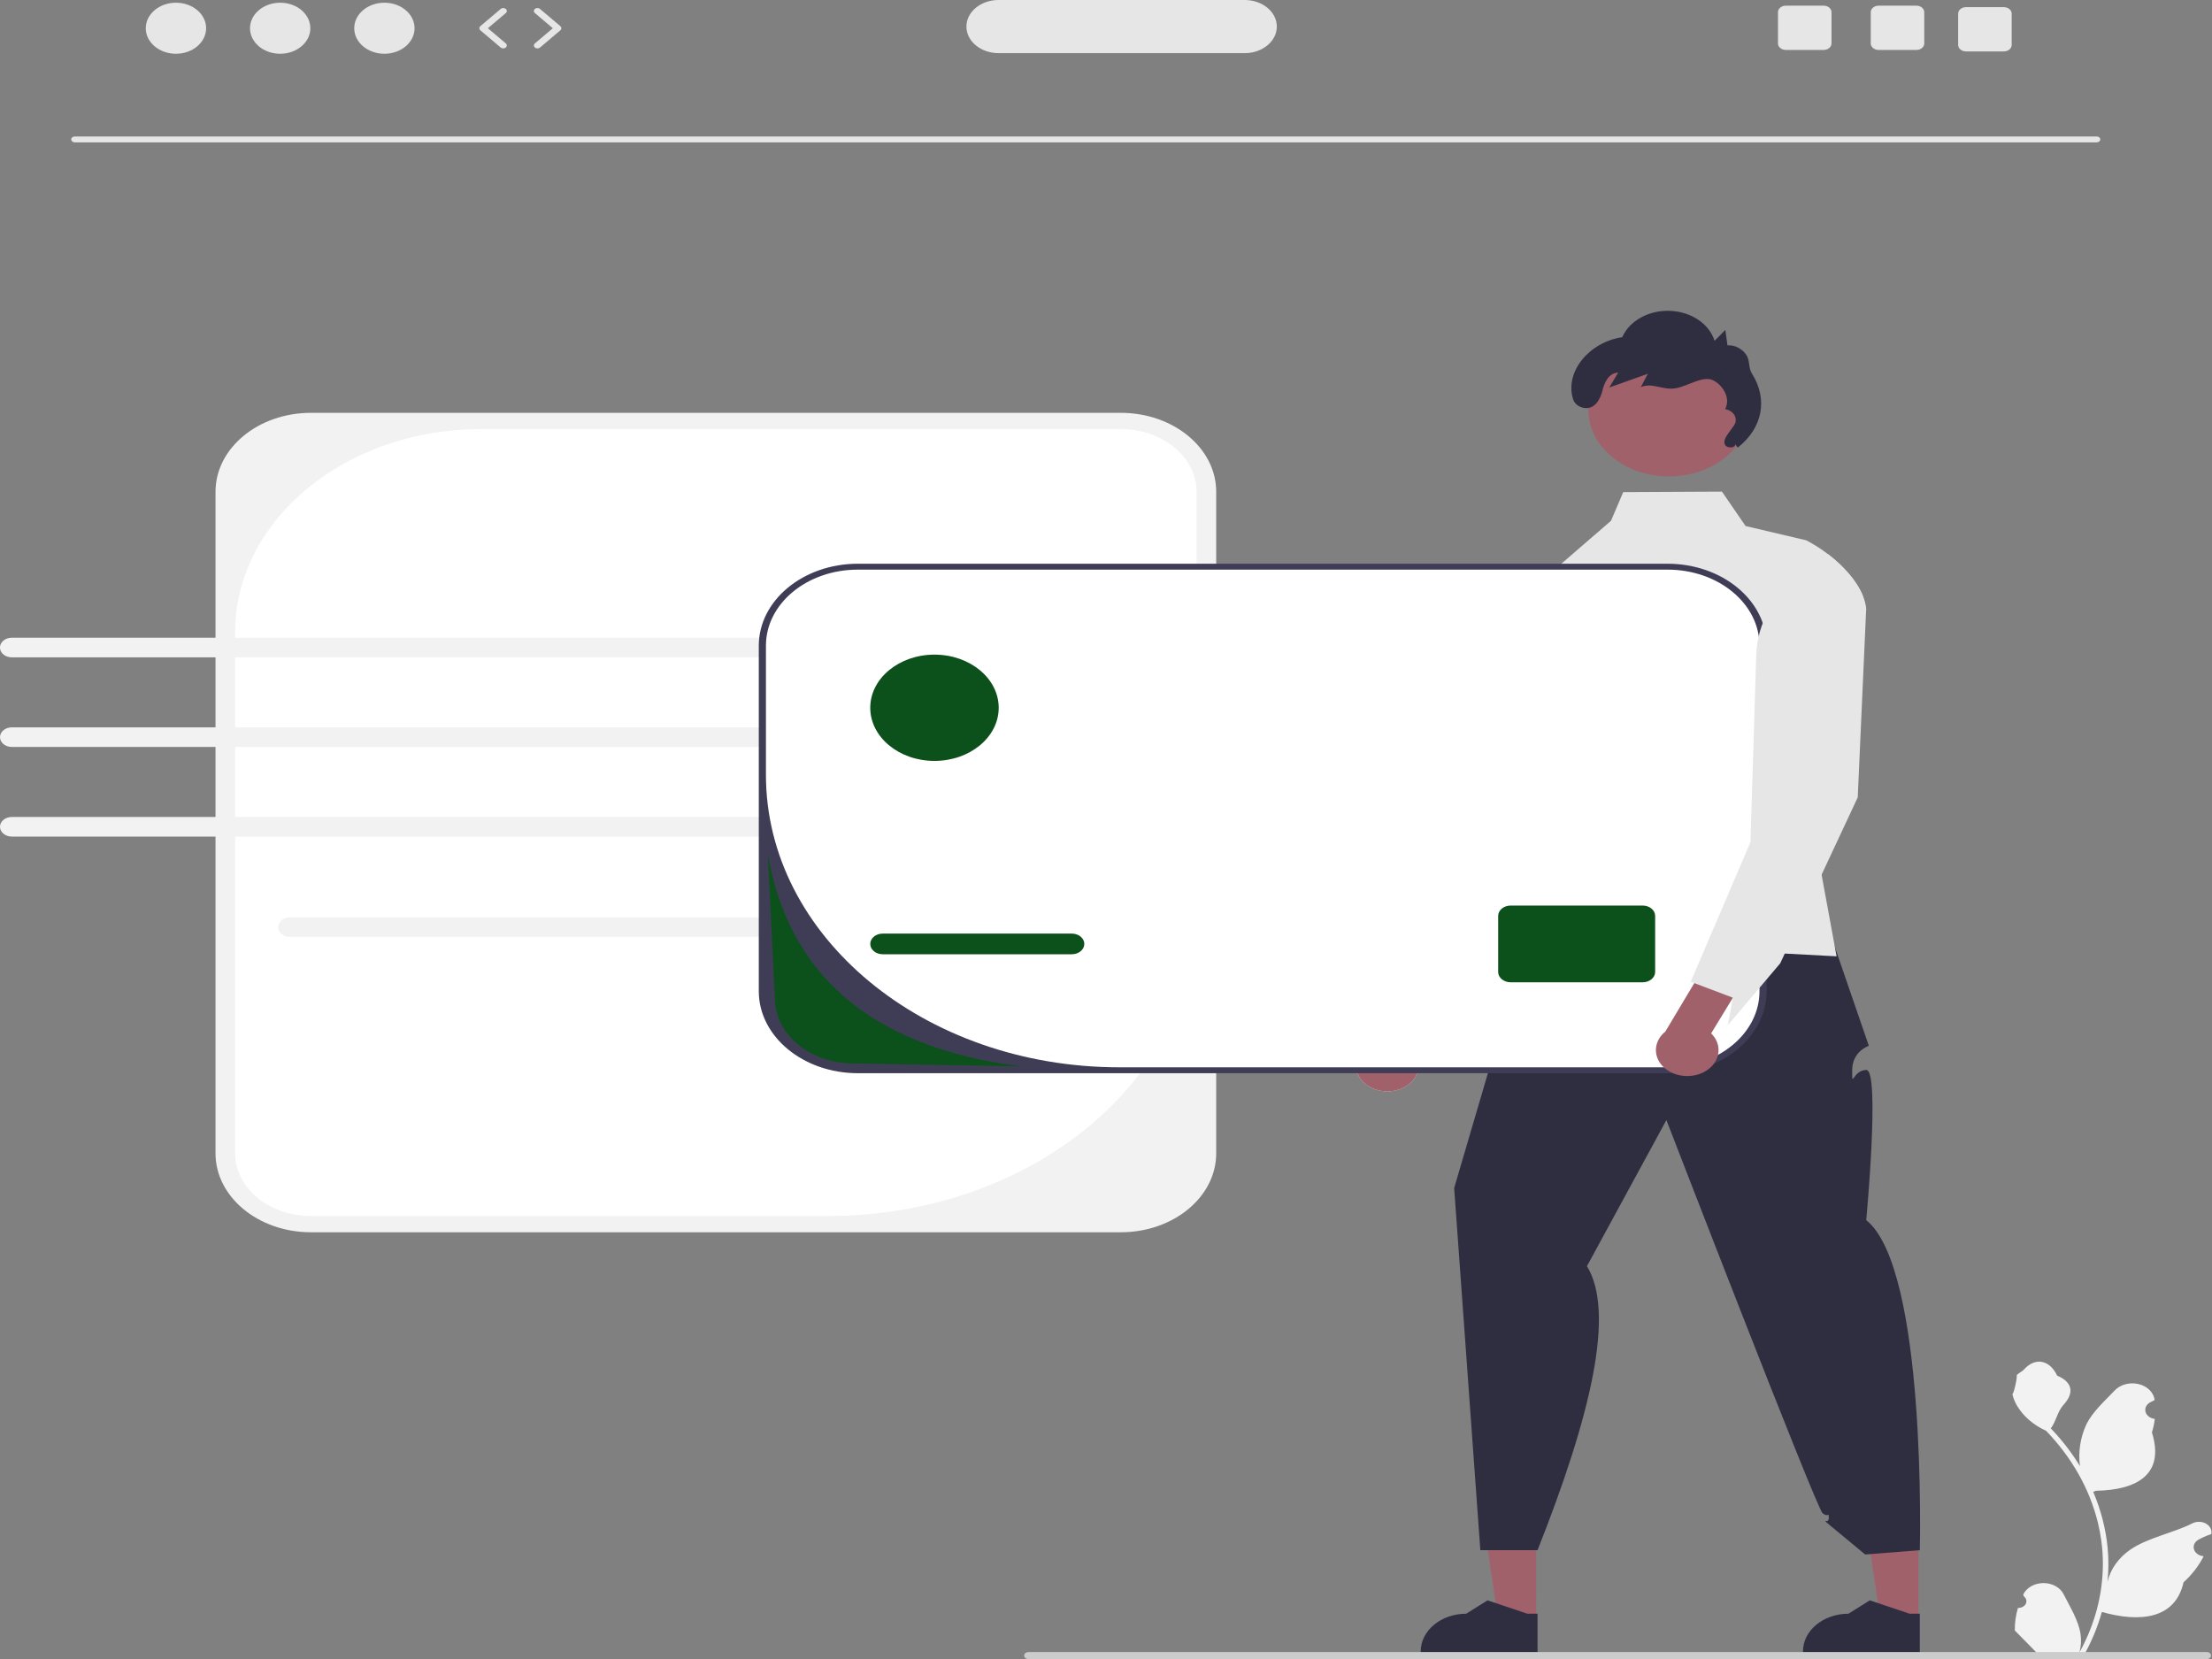
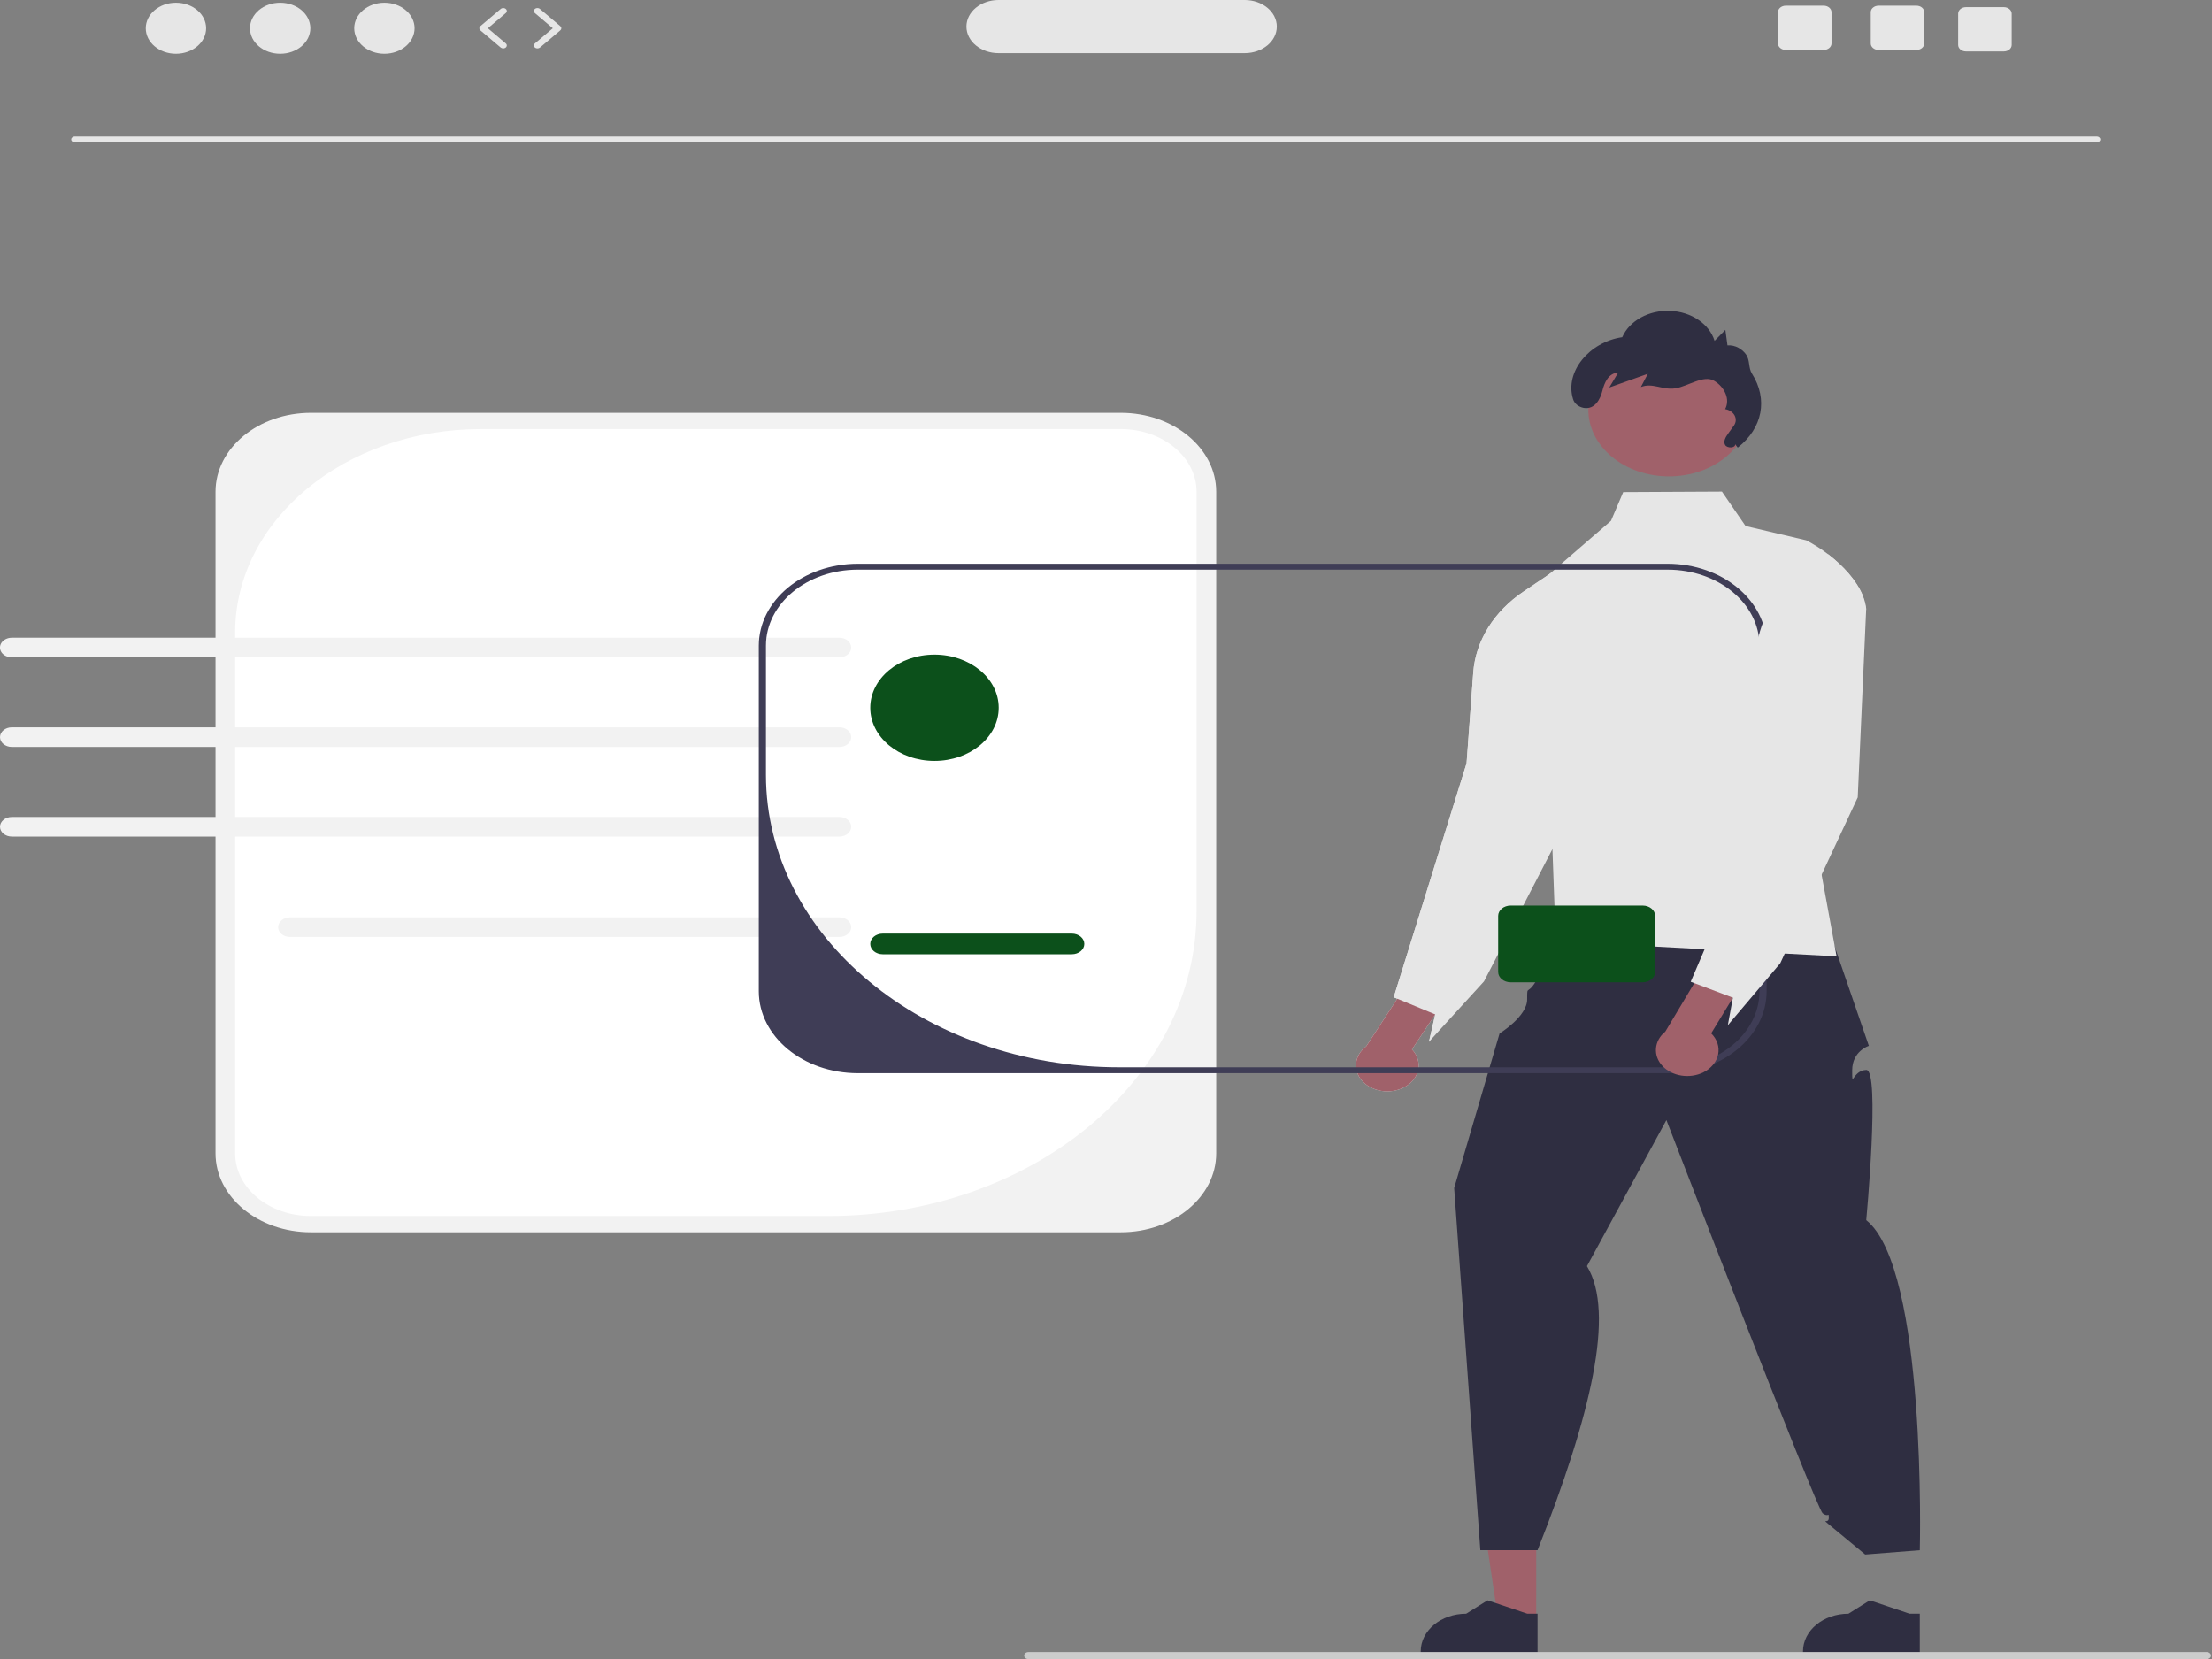
<svg xmlns="http://www.w3.org/2000/svg" width="600px" height="450px" viewBox="0 0 600 450" version="1.1">
  <rect x="0" y="0" width="600" height="450" fill="#808080" stroke="none" />
  <g id="surface1">
    <path style=" stroke:none;fill-rule:nonzero;fill:rgb(94.902%,94.902%,94.902%);fill-opacity:1;" d="M 84.34 111.98 L 304.012 111.98 C 318.305 111.98 329.891 121.566 329.891 133.395 L 329.891 312.836 C 329.891 324.66 318.305 334.25 304.012 334.25 L 84.34 334.25 C 70.047 334.25 58.457 324.66 58.457 312.836 L 58.457 133.395 C 58.457 121.566 70.047 111.98 84.34 111.98 Z M 84.34 111.98 " />
    <path style=" stroke:none;fill-rule:nonzero;fill:rgb(100%,100%,100%);fill-opacity:1;" d="M 130.469 116.383 C 93.637 116.383 63.781 141.086 63.781 171.562 L 63.781 312.836 C 63.781 322.23 72.984 329.844 84.34 329.844 L 224.539 329.844 C 279.785 329.844 324.57 292.789 324.57 247.078 L 324.57 133.395 C 324.57 124 315.363 116.383 304.008 116.383 Z M 130.469 116.383 " />
    <path style=" stroke:none;fill-rule:nonzero;fill:rgb(90.196%,90.196%,90.196%);fill-opacity:1;" d="M 568.734 38.617 L 20.285 38.617 C 19.75 38.617 19.316 38.262 19.316 37.816 C 19.316 37.375 19.75 37.016 20.285 37.016 L 568.734 37.016 C 569.27 37.016 569.699 37.375 569.699 37.816 C 569.699 38.262 569.27 38.617 568.734 38.617 Z M 568.734 38.617 " />
    <path style=" stroke:none;fill-rule:nonzero;fill:rgb(90.196%,90.196%,90.196%);fill-opacity:1;" d="M 55.91 7.66 C 55.91 3.836 52.246 0.734 47.723 0.734 C 43.203 0.734 39.539 3.836 39.539 7.66 C 39.539 11.48 43.203 14.582 47.723 14.582 C 52.246 14.582 55.91 11.48 55.91 7.66 Z M 55.91 7.66 " />
    <path style=" stroke:none;fill-rule:nonzero;fill:rgb(90.196%,90.196%,90.196%);fill-opacity:1;" d="M 84.18 7.66 C 84.18 3.836 80.516 0.734 75.996 0.734 C 71.477 0.734 67.812 3.836 67.812 7.66 C 67.812 11.48 71.477 14.582 75.996 14.582 C 80.516 14.582 84.18 11.48 84.18 7.66 Z M 84.18 7.66 " />
    <path style=" stroke:none;fill-rule:nonzero;fill:rgb(90.196%,90.196%,90.196%);fill-opacity:1;" d="M 112.449 7.66 C 112.449 3.836 108.785 0.734 104.266 0.734 C 99.746 0.734 96.082 3.836 96.082 7.66 C 96.082 11.48 99.746 14.582 104.266 14.582 C 108.785 14.582 112.449 11.48 112.449 7.66 Z M 112.449 7.66 " />
    <path style=" stroke:none;fill-rule:nonzero;fill:rgb(90.196%,90.196%,90.196%);fill-opacity:1;" d="M 136.504 13.129 C 136.242 13.129 135.996 13.043 135.812 12.891 L 130.289 8.219 C 129.922 7.906 129.922 7.41 130.289 7.098 L 135.812 2.43 C 136.055 2.219 136.41 2.137 136.746 2.207 C 137.086 2.277 137.352 2.492 137.445 2.77 C 137.535 3.047 137.441 3.344 137.195 3.547 L 132.336 7.66 L 137.195 11.77 C 137.469 12 137.547 12.344 137.395 12.641 C 137.246 12.938 136.895 13.129 136.504 13.129 Z M 136.504 13.129 " />
    <path style=" stroke:none;fill-rule:nonzero;fill:rgb(90.196%,90.196%,90.196%);fill-opacity:1;" d="M 145.785 13.129 C 145.395 13.129 145.043 12.938 144.891 12.641 C 144.742 12.344 144.82 12 145.09 11.77 L 149.949 7.66 L 145.09 3.547 C 144.844 3.344 144.75 3.047 144.844 2.77 C 144.938 2.492 145.203 2.277 145.539 2.207 C 145.875 2.137 146.234 2.219 146.477 2.43 L 151.996 7.098 C 152.363 7.41 152.363 7.906 151.996 8.219 L 146.477 12.891 C 146.293 13.043 146.043 13.129 145.785 13.129 Z M 145.785 13.129 " />
    <path style=" stroke:none;fill-rule:nonzero;fill:rgb(90.196%,90.196%,90.196%);fill-opacity:1;" d="M 519.824 1.539 L 509.559 1.539 C 508.387 1.539 507.438 2.324 507.438 3.293 L 507.438 11.793 C 507.438 12.762 508.387 13.547 509.559 13.547 L 519.824 13.547 C 520.996 13.551 521.949 12.766 521.953 11.793 L 521.953 3.293 C 521.949 2.32 520.996 1.535 519.824 1.539 Z M 519.824 1.539 " />
    <path style=" stroke:none;fill-rule:nonzero;fill:rgb(90.196%,90.196%,90.196%);fill-opacity:1;" d="M 494.664 1.539 L 484.395 1.539 C 483.227 1.539 482.277 2.324 482.277 3.293 L 482.277 11.793 C 482.277 12.762 483.227 13.547 484.395 13.547 L 494.664 13.547 C 495.836 13.551 496.789 12.766 496.793 11.793 L 496.793 3.293 C 496.789 2.32 495.836 1.535 494.664 1.539 Z M 494.664 1.539 " />
    <path style=" stroke:none;fill-rule:nonzero;fill:rgb(90.196%,90.196%,90.196%);fill-opacity:1;" d="M 543.535 1.938 L 533.266 1.938 C 532.098 1.938 531.148 2.723 531.148 3.691 L 531.148 12.195 C 531.148 13.164 532.098 13.949 533.266 13.949 L 543.535 13.949 C 544.707 13.949 545.66 13.164 545.664 12.195 L 545.664 3.691 C 545.66 2.723 544.707 1.938 543.535 1.938 Z M 543.535 1.938 " />
    <path style=" stroke:none;fill-rule:nonzero;fill:rgb(90.196%,90.196%,90.196%);fill-opacity:1;" d="M 337.621 14.414 L 270.848 14.414 C 266.039 14.414 262.141 11.188 262.141 7.207 C 262.141 3.227 266.039 0 270.848 0 L 337.621 0 C 342.434 0 346.332 3.227 346.332 7.207 C 346.332 11.188 342.434 14.414 337.621 14.414 Z M 337.621 14.414 " />
    <path style=" stroke:none;fill-rule:nonzero;fill:rgb(94.902%,94.902%,94.902%);fill-opacity:1;" d="M 227.68 254.145 L 78.652 254.145 C 76.879 254.145 75.441 252.953 75.441 251.488 C 75.441 250.02 76.879 248.828 78.652 248.828 L 227.68 248.828 C 229.453 248.828 230.891 250.02 230.891 251.488 C 230.891 252.953 229.453 254.145 227.68 254.145 Z M 227.68 254.145 " />
    <path style=" stroke:none;fill-rule:nonzero;fill:rgb(94.902%,94.902%,94.902%);fill-opacity:1;" d="M 227.68 178.301 L 3.215 178.301 C 2.066 178.301 1 177.797 0.426 176.973 C -0.148 176.148 -0.148 175.133 0.426 174.309 C 1 173.488 2.066 172.98 3.215 172.98 L 227.68 172.98 C 229.453 172.984 230.887 174.176 230.887 175.641 C 230.887 177.109 229.453 178.297 227.68 178.301 Z M 227.68 178.301 " />
    <path style=" stroke:none;fill-rule:nonzero;fill:rgb(94.902%,94.902%,94.902%);fill-opacity:1;" d="M 227.684 197.289 L 3.211 197.289 C 1.434 197.289 0 198.48 0 199.949 C 0 201.418 1.434 202.609 3.211 202.609 L 227.684 202.609 C 229.457 202.609 230.895 201.418 230.895 199.949 C 230.895 198.48 229.457 197.289 227.684 197.289 Z M 227.684 197.289 " />
    <path style=" stroke:none;fill-rule:nonzero;fill:rgb(94.902%,94.902%,94.902%);fill-opacity:1;" d="M 227.68 226.922 L 3.215 226.922 C 1.438 226.922 0 225.73 0 224.262 C 0 222.793 1.438 221.602 3.215 221.602 L 227.68 221.602 C 229.453 221.602 230.891 222.793 230.891 224.262 C 230.891 225.73 229.453 226.922 227.68 226.922 Z M 227.68 226.922 " />
    <path style=" stroke:none;fill-rule:nonzero;fill:rgb(62.745%,38.039%,41.569%);fill-opacity:1;" d="M 416.691 439.363 L 406.387 439.359 L 401.484 406.473 L 416.695 406.473 Z M 416.691 439.363 " />
    <path style=" stroke:none;fill-rule:nonzero;fill:rgb(18.431%,18.039%,25.49%);fill-opacity:1;" d="M 417.055 448.258 L 385.367 448.254 L 385.367 447.926 C 385.367 442.289 390.887 437.719 397.699 437.719 L 403.488 434.086 L 414.289 437.719 L 417.055 437.719 Z M 417.055 448.258 " />
-     <path style=" stroke:none;fill-rule:nonzero;fill:rgb(62.745%,38.039%,41.569%);fill-opacity:1;" d="M 520.379 439.363 L 510.074 439.359 L 505.172 406.473 L 520.383 406.473 Z M 520.379 439.363 " />
    <path style=" stroke:none;fill-rule:nonzero;fill:rgb(18.431%,18.039%,25.49%);fill-opacity:1;" d="M 520.742 448.258 L 489.055 448.254 L 489.055 447.926 C 489.055 442.289 494.574 437.719 501.387 437.719 L 507.176 434.086 L 517.977 437.719 L 520.742 437.719 Z M 520.742 448.258 " />
    <path style=" stroke:none;fill-rule:nonzero;fill:rgb(18.431%,18.039%,25.49%);fill-opacity:1;" d="M 425.102 250.422 C 425.102 250.422 418.332 256.363 418.047 260.219 C 417.762 264.074 421.289 257.07 417.762 264.074 C 414.234 271.078 414.234 266.41 414.234 271.078 C 414.234 275.746 406.762 280.309 406.762 280.309 L 394.438 322.258 L 401.539 420.484 L 417.055 420.484 C 431.477 384.113 438.188 356.023 430.457 343.445 L 452.008 303.816 C 452.008 303.816 492.727 409.246 494.391 410.488 C 496.055 411.73 496.055 409.98 496.055 411.73 C 496.055 413.48 493.938 411.73 496.055 413.48 L 505.93 421.652 L 520.742 420.484 C 520.742 420.484 522.727 344.152 506.215 330.961 C 506.215 330.961 510.027 290.109 506.215 290.223 C 502.402 290.34 502.402 295.59 502.402 290.34 C 502.402 285.086 506.922 283.684 506.922 283.684 L 494.227 246.789 Z M 425.102 250.422 " />
    <path style=" stroke:none;fill-rule:nonzero;fill:rgb(90.196%,90.196%,90.196%);fill-opacity:1;" d="M 505.059 169.098 L 490.715 218.781 L 494.102 237.262 L 498.168 259.402 L 484.113 258.648 L 462.371 257.48 L 421.996 255.32 L 418.465 157.273 L 436.984 141.258 L 440.297 133.484 L 467.074 133.348 L 473.48 142.684 L 489.949 146.559 C 492.066 147.668 494.059 148.941 495.891 150.355 C 499.957 153.469 503.559 157.426 505.242 161.477 C 505.75 162.656 506.07 163.887 506.199 165.137 Z M 505.059 169.098 " />
    <path style=" stroke:none;fill-rule:nonzero;fill:rgb(90.196%,90.196%,90.196%);fill-opacity:1;" d="M 380.414 295.16 C 382.598 294.16 384.141 292.422 384.637 290.398 C 385.137 288.375 384.535 286.273 382.992 284.648 L 403.418 253.879 L 394.523 247.113 L 370.586 283.805 C 367.402 286.207 366.895 290.195 369.402 293.094 C 371.91 295.992 376.641 296.879 380.414 295.16 Z M 380.414 295.16 " />
    <path style=" stroke:none;fill-rule:nonzero;fill:rgb(90.196%,90.196%,90.196%);fill-opacity:1;" d="M 430.234 151.277 L 425.473 221.848 L 402.535 266.195 L 387.605 282.578 L 389.301 275.156 L 379.012 270.895 L 378.043 270.5 L 397.801 207.059 L 399.621 182.406 C 400.254 173.832 405.203 165.867 413.262 160.445 L 424.688 152.766 Z M 430.234 151.277 " />
    <path style=" stroke:none;fill-rule:nonzero;fill:rgb(62.745%,38.039%,41.569%);fill-opacity:1;" d="M 380.414 295.16 C 382.598 294.16 384.141 292.422 384.637 290.398 C 385.137 288.375 384.535 286.273 382.992 284.648 L 403.418 253.879 L 394.523 247.113 L 370.586 283.805 C 367.402 286.207 366.895 290.195 369.402 293.094 C 371.91 295.992 376.641 296.879 380.414 295.16 Z M 380.414 295.16 " />
-     <path style=" stroke:none;fill-rule:nonzero;fill:rgb(90.196%,90.196%,90.196%);fill-opacity:1;" d="M 430.234 151.277 L 425.473 221.848 L 402.535 266.195 L 387.605 282.578 L 389.301 275.156 L 379.012 270.895 L 378.043 270.5 L 397.801 207.059 L 399.621 182.406 C 400.254 173.832 405.203 165.867 413.262 160.445 L 424.688 152.766 Z M 430.234 151.277 " />
-     <path style=" stroke:none;fill-rule:nonzero;fill:rgb(100%,100%,100%);fill-opacity:1;" d="M 232.672 153.711 L 452.34 153.711 C 466.637 153.711 478.223 163.297 478.223 175.125 L 478.223 268.891 C 478.223 280.715 466.637 290.305 452.34 290.305 L 232.672 290.305 C 218.375 290.305 206.789 280.715 206.789 268.891 L 206.789 175.125 C 206.789 163.297 218.375 153.711 232.672 153.711 Z M 232.672 153.711 " />
+     <path style=" stroke:none;fill-rule:nonzero;fill:rgb(90.196%,90.196%,90.196%);fill-opacity:1;" d="M 430.234 151.277 L 425.473 221.848 L 387.605 282.578 L 389.301 275.156 L 379.012 270.895 L 378.043 270.5 L 397.801 207.059 L 399.621 182.406 C 400.254 173.832 405.203 165.867 413.262 160.445 L 424.688 152.766 Z M 430.234 151.277 " />
    <path style=" stroke:none;fill-rule:nonzero;fill:rgb(24.706%,23.922%,33.725%);fill-opacity:1;" d="M 452.34 291.105 L 232.672 291.105 C 217.848 291.09 205.84 281.152 205.82 268.891 L 205.82 175.125 C 205.84 162.863 217.848 152.922 232.672 152.91 L 452.34 152.91 C 467.164 152.922 479.172 162.863 479.191 175.125 L 479.191 268.891 C 479.172 281.152 467.164 291.09 452.34 291.105 Z M 232.672 154.512 C 218.91 154.512 207.758 163.738 207.758 175.125 L 207.758 210.172 C 207.758 253.984 250.684 289.504 303.637 289.504 L 452.34 289.504 C 466.102 289.504 477.254 280.273 477.254 268.891 L 477.254 175.125 C 477.254 163.738 466.102 154.512 452.34 154.512 Z M 232.672 154.512 " />
    <path style=" stroke:none;fill-rule:nonzero;fill:rgb(4.706%,31.373%,10.588%);fill-opacity:1;" d="M 239.441 253.234 L 290.73 253.234 C 292.602 253.234 294.117 254.488 294.117 256.039 C 294.117 257.586 292.602 258.84 290.73 258.84 L 239.441 258.84 C 237.57 258.84 236.055 257.586 236.055 256.039 C 236.055 254.488 237.57 253.234 239.441 253.234 Z M 239.441 253.234 " />
    <path style=" stroke:none;fill-rule:nonzero;fill:rgb(4.706%,31.373%,10.588%);fill-opacity:1;" d="M 409.766 245.629 L 445.57 245.629 C 447.441 245.629 448.957 246.883 448.957 248.43 L 448.957 263.645 C 448.957 265.191 447.441 266.445 445.57 266.445 L 409.766 266.445 C 407.895 266.445 406.375 265.191 406.375 263.645 L 406.375 248.43 C 406.375 246.883 407.895 245.629 409.766 245.629 Z M 409.766 245.629 " />
    <path style=" stroke:none;fill-rule:nonzero;fill:rgb(4.706%,31.373%,10.588%);fill-opacity:1;" d="M 270.895 191.98 C 270.895 199.941 263.094 206.395 253.473 206.395 C 243.852 206.395 236.055 199.941 236.055 191.98 C 236.055 184.02 243.852 177.566 253.473 177.566 C 263.094 177.566 270.895 184.02 270.895 191.98 Z M 270.895 191.98 " />
    <path style=" stroke:none;fill-rule:nonzero;fill:rgb(62.745%,38.039%,41.569%);fill-opacity:1;" d="M 474.578 111.121 C 474.578 121.117 464.785 129.219 452.707 129.219 C 440.625 129.219 430.832 121.117 430.832 111.121 C 430.832 101.129 440.625 93.023 452.707 93.023 C 464.785 93.023 474.578 101.129 474.578 111.121 Z M 474.578 111.121 " />
    <path style=" stroke:none;fill-rule:nonzero;fill:rgb(18.431%,18.039%,25.49%);fill-opacity:1;" d="M 470.648 120.477 C 470.82 121.559 468.457 121.672 467.926 120.676 C 467.391 119.68 468.082 118.547 468.754 117.609 L 470.316 115.434 C 470.91 114.602 470.984 113.582 470.512 112.699 C 470.039 111.812 469.078 111.172 467.934 110.977 C 469.363 108.32 467.812 105.004 464.969 103.297 C 462.121 101.59 457.891 104.785 454.438 105.332 C 450.988 105.879 448.227 103.695 445.078 104.992 L 446.969 101.387 L 436.508 105.113 L 438.938 101.059 C 436.297 101.18 435.172 103.84 434.648 105.984 C 434.086 108.266 432.617 111.125 429.613 110.648 C 428.164 110.383 427.023 109.449 426.688 108.25 C 424.367 100.852 431.102 92.762 440.027 91.465 C 441.988 86.988 447.242 84.09 452.988 84.316 C 458.738 84.543 463.637 87.84 465.074 92.449 L 468 89.484 L 468.57 93.688 C 470.672 93.5 472.66 94.73 473.684 96.262 C 474.703 97.793 474.223 99.77 475.203 101.32 C 479.602 108.27 478.145 116.09 471.355 121.418 " />
-     <path style=" stroke:none;fill-rule:nonzero;fill:rgb(94.902%,94.902%,94.902%);fill-opacity:1;" d="M 547.363 436.145 C 548.285 436.18 549.137 435.734 549.492 435.031 C 549.848 434.328 549.633 433.516 548.957 432.996 L 548.805 432.5 C 548.824 432.461 548.844 432.422 548.863 432.383 C 549.793 430.57 551.941 429.398 554.316 429.406 C 556.695 429.414 558.832 430.602 559.742 432.418 C 561.523 435.961 563.789 439.512 564.348 443.262 C 564.59 444.918 564.488 446.598 564.039 448.227 C 568.219 440.684 570.391 432.488 570.402 424.188 C 570.402 422.105 570.266 420.027 569.984 417.957 C 569.754 416.262 569.434 414.578 569.02 412.906 C 566.781 403.832 561.973 395.328 554.988 388.09 C 551.609 386.566 548.875 384.219 547.156 381.367 C 546.535 380.344 546.094 379.25 545.852 378.121 C 546.23 378.16 547.289 373.355 547 373.062 C 547.531 372.395 548.484 372.062 549.062 371.414 C 551.949 368.176 555.926 368.738 558 373.141 C 562.438 374.992 562.48 378.062 559.758 381.016 C 558.027 382.895 557.789 385.438 556.27 387.449 C 556.426 387.613 556.59 387.777 556.746 387.941 C 559.602 390.98 562.09 394.242 564.18 397.684 C 563.672 393.828 564.277 389.93 565.945 386.309 C 567.637 382.93 570.809 380.086 573.602 377.168 C 575.113 375.562 577.641 374.871 580.008 375.41 C 582.379 375.949 584.121 377.617 584.426 379.637 C 584.43 379.68 584.438 379.723 584.441 379.766 C 584.027 379.957 583.621 380.164 583.223 380.383 C 582.203 380.945 581.703 381.973 581.969 382.965 C 582.234 383.957 583.211 384.711 584.426 384.867 L 584.484 384.875 C 584.336 386.109 584.078 387.336 583.703 388.539 C 587.285 400.004 579.551 404.18 568.508 404.367 C 568.266 404.469 568.027 404.574 567.785 404.672 C 569.879 409.59 571.195 414.711 571.695 419.906 C 571.98 422.973 571.965 426.055 571.648 429.117 L 571.664 429.008 C 572.465 425.602 574.664 422.527 577.883 420.305 C 582.672 417.051 589.434 415.855 594.598 413.238 C 595.715 412.645 597.152 412.641 598.277 413.23 C 599.398 413.824 600.008 414.898 599.832 415.992 L 599.812 416.105 C 599.043 416.367 598.293 416.664 597.566 417 C 597.152 417.195 596.746 417.398 596.348 417.617 C 595.328 418.184 594.832 419.207 595.098 420.199 C 595.363 421.191 596.336 421.949 597.551 422.102 L 597.613 422.109 C 597.656 422.117 597.691 422.121 597.738 422.125 C 596.422 424.723 594.574 427.117 592.281 429.195 C 590.039 439.203 580.418 440.152 570.129 437.238 L 570.121 437.238 C 568.992 441.297 567.355 445.25 565.238 449.027 L 547.801 449.027 C 547.738 448.867 547.684 448.703 547.625 448.543 C 549.238 448.625 550.859 448.547 552.453 448.305 C 551.156 446.992 549.863 445.668 548.57 444.355 C 548.539 444.328 548.516 444.305 548.488 444.277 C 547.832 443.605 547.168 442.938 546.512 442.266 L 546.512 442.262 C 546.477 440.203 546.766 438.148 547.363 436.145 Z M 547.363 436.145 " />
    <path style=" stroke:none;fill-rule:nonzero;fill:rgb(80%,80%,80%);fill-opacity:1;" d="M 277.797 449.07 C 277.797 449.324 277.918 449.566 278.133 449.746 C 278.352 449.926 278.645 450.027 278.949 450.023 L 598.586 450.023 C 599.223 450.023 599.738 449.598 599.738 449.07 C 599.738 448.547 599.223 448.117 598.586 448.117 L 278.949 448.117 C 278.645 448.117 278.352 448.219 278.133 448.398 C 277.918 448.574 277.797 448.82 277.797 449.07 Z M 277.797 449.07 " />
    <path style=" stroke:none;fill-rule:nonzero;fill:rgb(62.745%,38.039%,41.569%);fill-opacity:1;" d="M 462.023 290.879 C 464.16 289.816 465.629 288.031 466.039 285.992 C 466.449 283.957 465.758 281.875 464.148 280.297 L 483.238 248.949 L 474.059 242.445 L 451.711 279.816 C 448.637 282.312 448.301 286.316 450.93 289.137 C 453.559 291.957 458.324 292.707 462.023 290.879 Z M 462.023 290.879 " />
    <path style=" stroke:none;fill-rule:nonzero;fill:rgb(90.196%,90.196%,90.196%);fill-opacity:1;" d="M 505.242 161.477 L 506.199 165.137 L 503.906 216.285 L 494.102 237.262 L 484.113 258.648 L 482.887 261.285 L 468.668 278.09 L 470.043 270.621 L 459.574 266.664 L 458.598 266.305 L 462.371 257.48 L 471.051 237.207 L 474.805 228.43 L 475.617 202.32 L 476.375 177.633 C 476.637 169.043 481.238 160.938 489.059 155.285 L 495.891 150.355 C 499.957 153.469 503.559 157.426 505.242 161.477 Z M 505.242 161.477 " />
-     <path style=" stroke:none;fill-rule:nonzero;fill:rgb(4.706%,31.373%,10.588%);fill-opacity:1;" d="M 276.844 289.254 L 231.477 288.453 C 219.727 288.441 210.207 280.562 210.195 270.84 L 208.262 231.594 C 213.832 263.59 235.238 283.883 276.844 289.254 Z M 276.844 289.254 " />
  </g>
</svg>